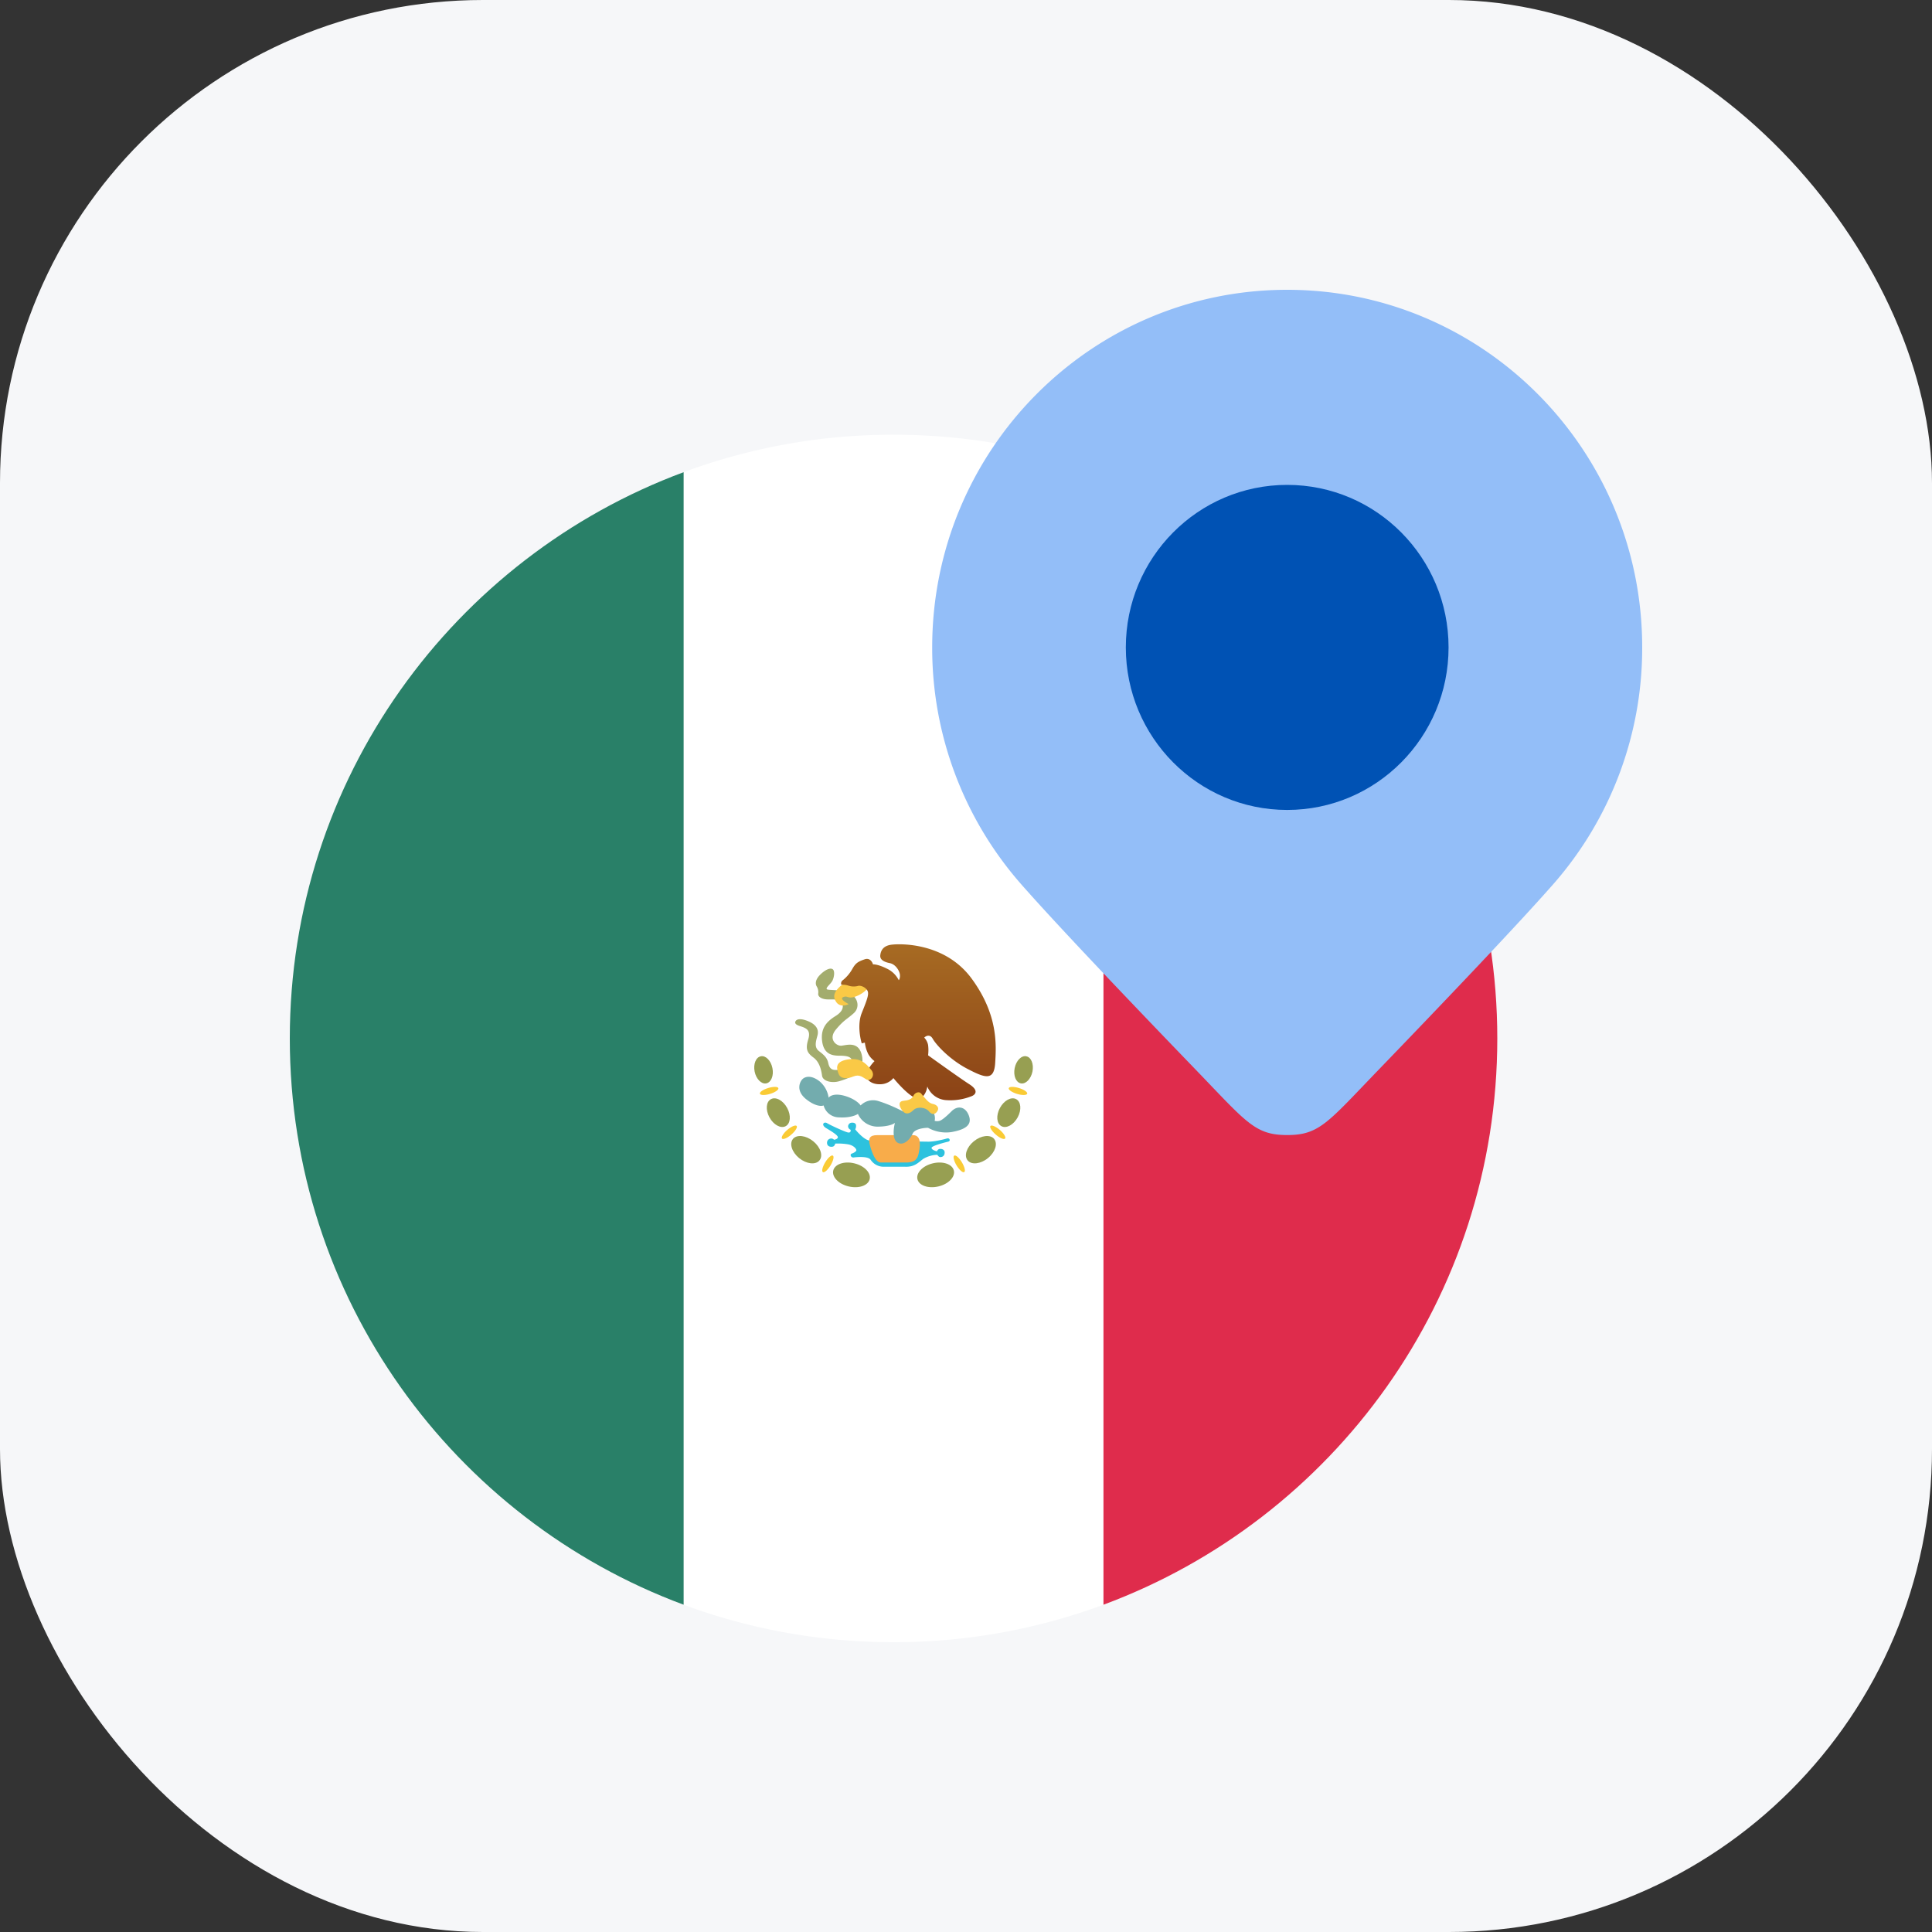
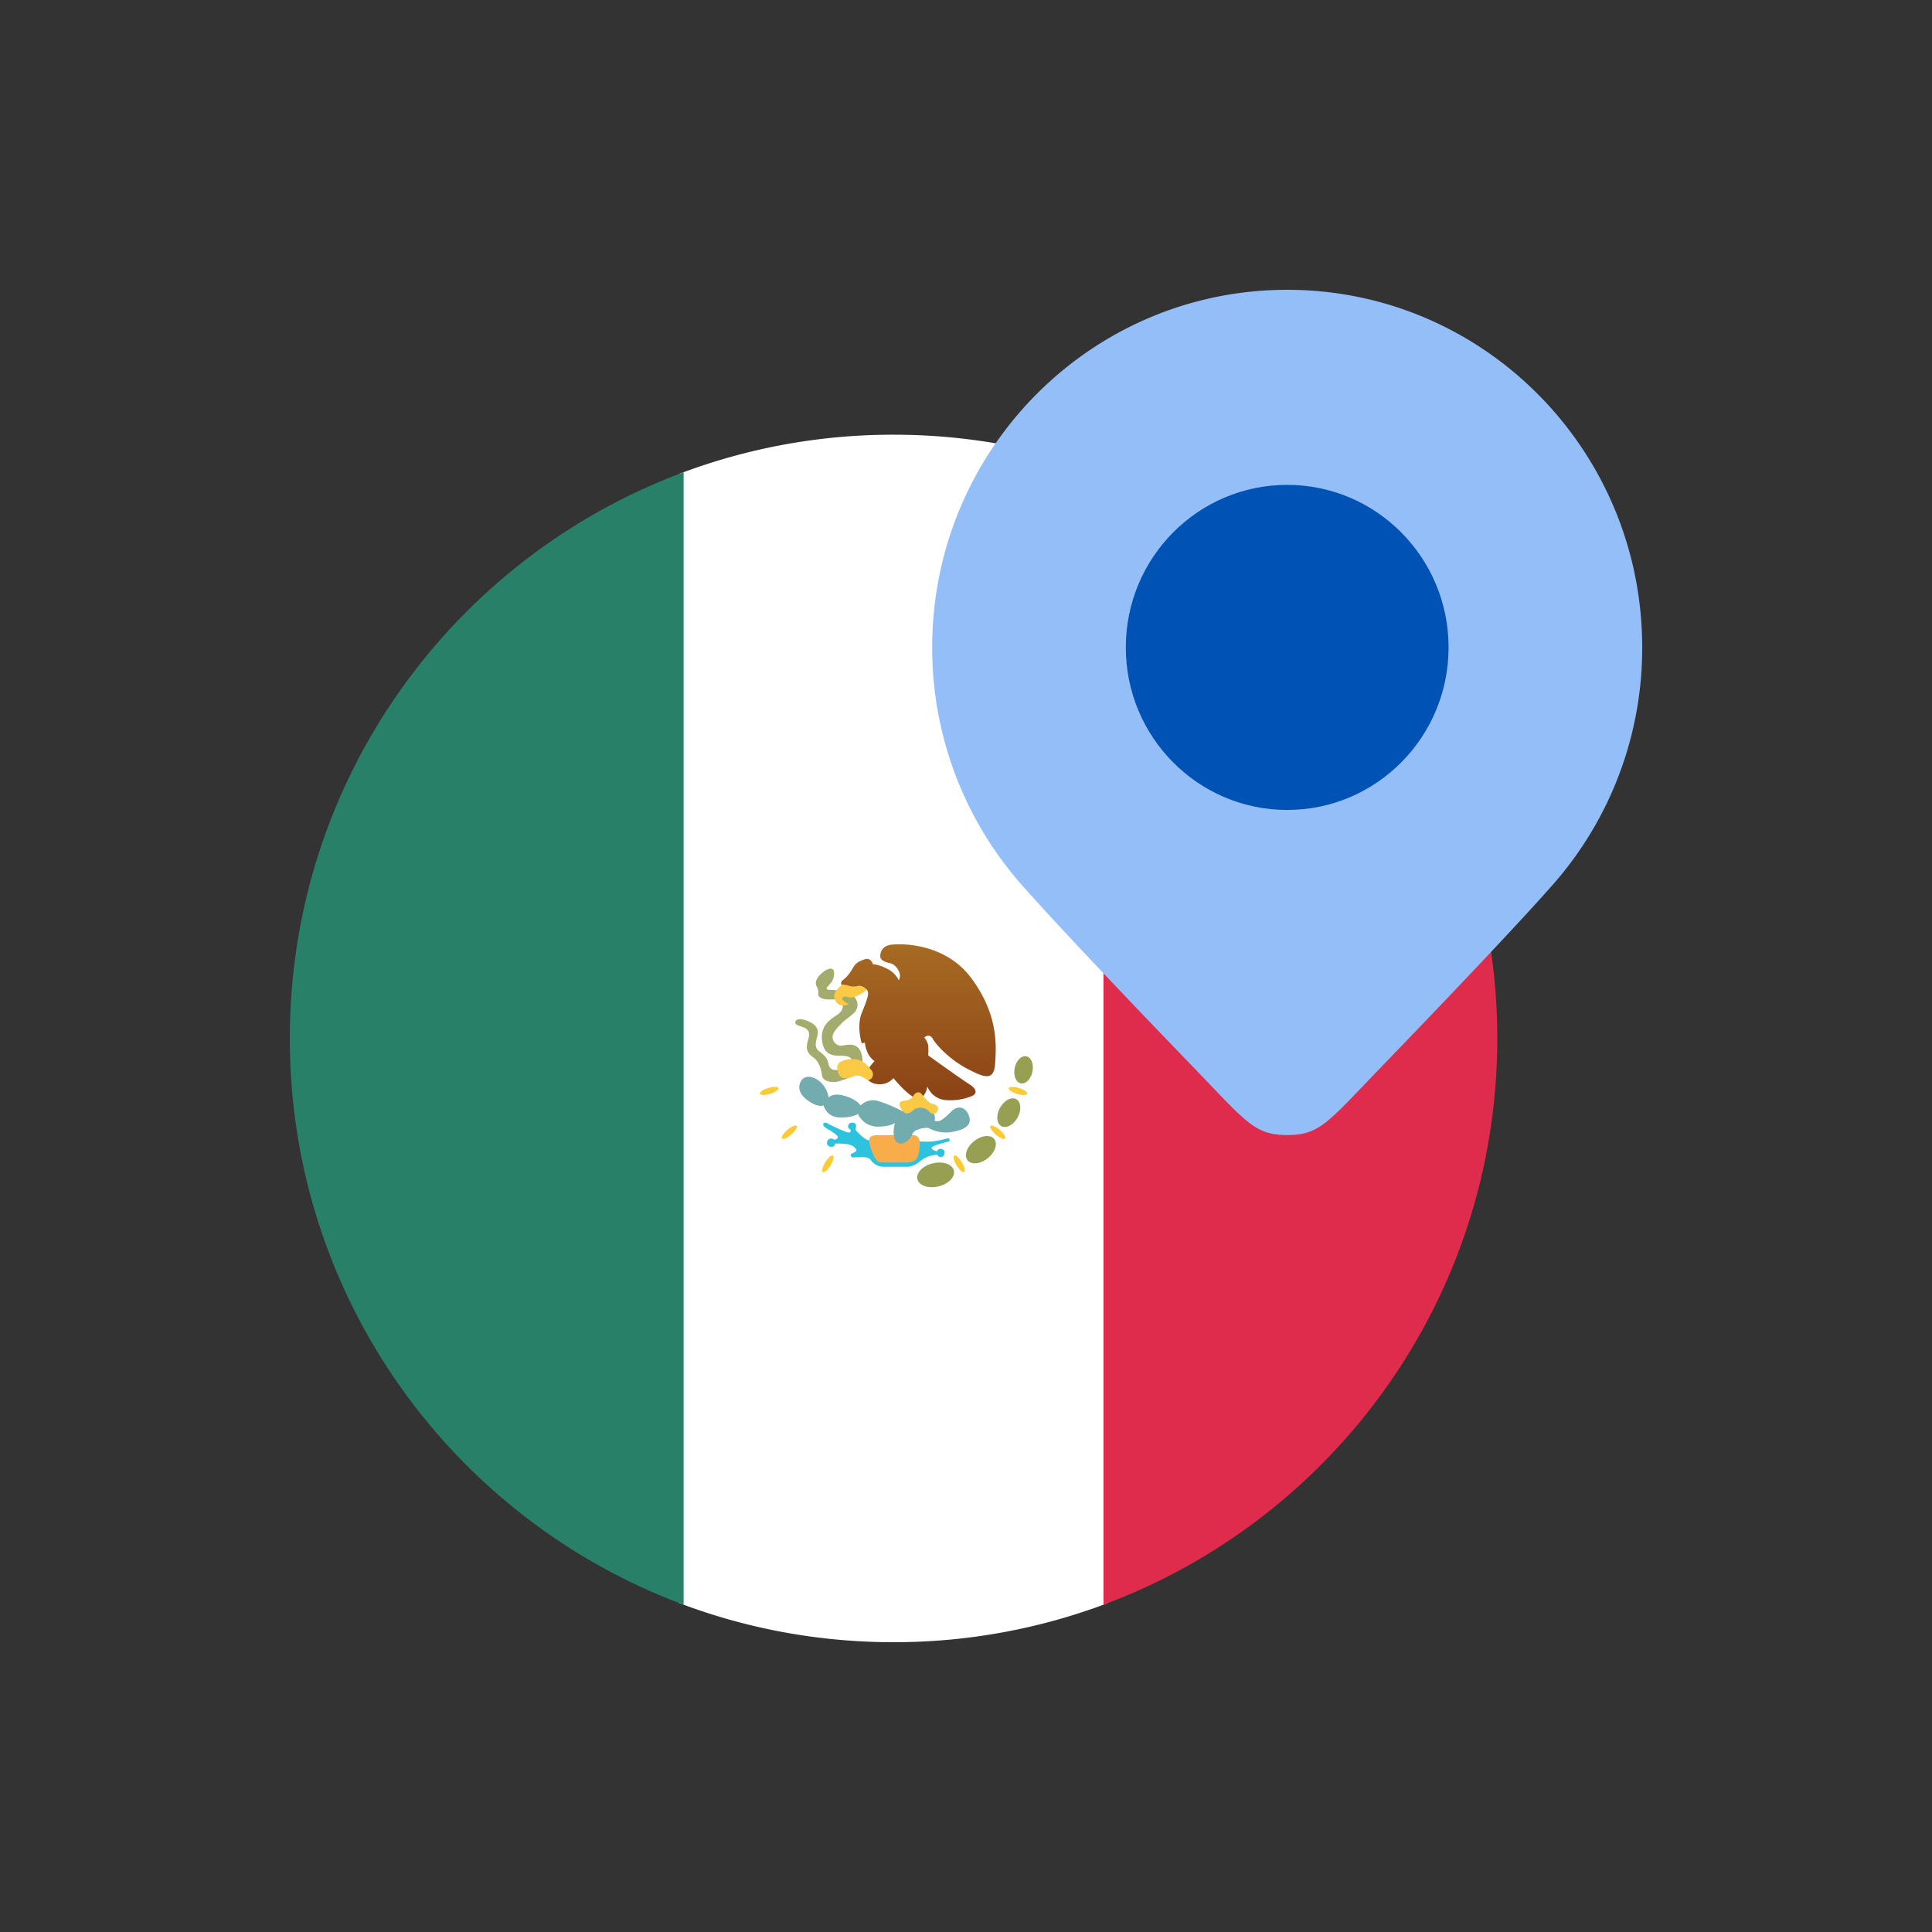
<svg xmlns="http://www.w3.org/2000/svg" width="40" height="40" fill="none">
  <rect width="100%" height="100%" fill="#333333" stroke="none" />
-   <rect width="40" height="40" rx="10" fill="#F6F7F9" />
  <path d="M22.926 33.194A12.472 12.472 0 0 1 18.5 34c-1.564 0-3.061-.287-4.441-.812l-1.36-11.561 1.362-11.816A12.47 12.47 0 0 1 18.5 9c1.56 0 3.052.286 4.428.807L24.11 21.32l-1.184 11.875Z" fill="#fff" />
  <path d="M19.748 24.233c.033.132-.108.28-.316.33-.208.05-.404-.015-.437-.147-.033-.132.108-.28.316-.33.208-.051.404.015.437.147Zm.834-.653c.08.096.024.273-.127.397-.151.123-.34.145-.42.049-.081-.096-.024-.274.127-.397.15-.123.339-.145.42-.05Zm.455-.824c.102.052.117.221.034.376-.084.155-.234.238-.336.185-.102-.053-.117-.222-.033-.377.083-.155.233-.238.335-.184Zm.212-.886c.101.019.158.16.127.316-.032.154-.14.264-.241.244-.102-.02-.159-.162-.127-.317.031-.155.139-.264.24-.244Z" fill="#979F52" />
  <path d="M19.914 24.063c.057.095.08.186.049.204-.03.018-.1-.043-.158-.138-.057-.094-.079-.185-.049-.203.03-.019.101.043.158.137Zm.786-.67c.083.072.132.152.109.18-.023.026-.11-.01-.193-.083-.083-.072-.132-.152-.11-.178.024-.027.11.01.194.081Zm.394-.867c.106.031.183.084.173.118-.01.034-.104.036-.21.004-.105-.032-.182-.085-.172-.119.01-.034.104-.035.21-.003Z" fill="#FACB35" />
-   <path d="M17.252 24.233c-.033.132.108.28.316.33.208.05.404-.015.437-.147.033-.132-.108-.28-.316-.33-.208-.051-.404.015-.437.147Zm-.834-.653c-.08.096-.024.273.127.397.151.123.34.145.42.049.081-.096.024-.274-.127-.397-.15-.123-.339-.145-.42-.05Zm-.455-.824c-.102.052-.117.221-.033.376.083.155.233.238.335.185.102-.053.117-.222.033-.377-.083-.155-.233-.238-.335-.184Zm-.212-.886c-.101.019-.158.16-.127.316.031.154.14.264.241.244.102-.02.159-.162.127-.317-.031-.155-.139-.264-.24-.244Z" fill="#979F52" />
  <path d="M17.086 24.063c-.057.095-.08.186-.049.204.03.018.1-.043.158-.138.057-.094.079-.185.049-.203-.03-.019-.101.043-.158.137Zm-.786-.67c-.083.072-.132.152-.109.18.023.026.11-.01.193-.083.083-.072.132-.152.11-.178-.024-.027-.11.01-.194.081Zm-.394-.867c-.106.031-.183.084-.173.118.01.034.104.036.21.004.105-.032.182-.085.172-.119-.01-.034-.104-.035-.21-.003Z" fill="#FACB35" />
  <path d="M19.111 23.996c-.104.08-.183.168-.375.16h-.439a.32.32 0 0 1-.271-.144c-.056-.08-.296-.056-.351-.048-.056.008-.088-.063-.04-.08.047-.015.095-.047.095-.071 0-.024-.047-.096-.167-.12a1.271 1.271 0 0 0-.271-.016c-.003.019-.018.058-.056.064-.048.008-.104-.008-.112-.064-.008-.056.024-.096.072-.104a.076.076 0 0 1 .071.024c.024-.002.074-.016.08-.048.008-.04-.12-.12-.24-.191-.119-.072-.047-.144.017-.104.064.04.359.176.43.192.058.012.062-.032.057-.056a.08.08 0 0 1-.048-.048c-.016-.04.016-.088.056-.096.04-.008.096 0 .104.048a.142.142 0 0 1-.017.088c.062.077.208.231.304.231.12 0 1.077.024 1.213.024.136 0 .351-.056.375-.064.024-.008.056-.008.064.024.006.026-.019.037-.032.04-.114.027-.343.09-.343.128 0 .038.074.064.111.072.006-.014.023-.042.048-.048.032-.008.112 0 .112.072s-.048.095-.088.095c-.032 0-.055-.032-.063-.047a.599.599 0 0 0-.296.087Z" fill="#2DC2DE" />
  <path d="M19.015 23.9c-.032.136-.12.16-.223.168h-.559c-.104 0-.18-.2-.223-.359-.04-.144 0-.207.151-.207h.743c.191 0 .143.263.111.399Z" fill="#F8AC4A" />
  <path d="M18.896 23.47c-.056.12-.152.207-.24.207-.191 0-.165-.287-.127-.43-.027.026-.138.079-.368.079a.447.447 0 0 1-.399-.264c-.04.03-.174.085-.39.072a.333.333 0 0 1-.32-.247c-.043.019-.174.02-.36-.128-.23-.183-.127-.375-.071-.423.056-.048.176-.08.343.048a.544.544 0 0 1 .192.343c.024-.037.123-.097.327-.04.204.058.309.157.335.2a.362.362 0 0 1 .375-.088c.192.058.41.162.495.208a.583.583 0 0 1 .463-.096c.204.051.218.218.2.295a.198.198 0 0 0 .103 0c.048-.016.128-.08.248-.2.12-.12.287-.103.359.096.072.2-.096.288-.36.336a.762.762 0 0 1-.486-.088c-.088 0-.275.024-.32.12Z" fill="#73ACAE" />
  <path d="M16.733 21.522c.064-.207-.056-.24-.176-.28-.056-.018-.112-.047-.088-.095.024-.048.104-.072.272 0 .167.072.215.176.183.295-.032.12-.072.24.032.32.104.08.168.135.192.247.024.112.072.144.16.144.087 0 .327-.032.335-.152.008-.12-.096-.144-.264-.144-.167 0-.327-.04-.359-.31-.032-.272.112-.408.28-.512.167-.104.167-.207.127-.28-.04-.07-.144-.063-.28-.063-.135 0-.215-.056-.207-.12a.227.227 0 0 0-.032-.151c-.024-.04-.04-.128.072-.24.112-.111.216-.151.264-.111.047.04.023.183-.017.247s-.127.128-.111.16.215 0 .43.071c.216.072.272.304.128.431-.143.128-.2.136-.367.336-.167.2.008.343.112.335.104-.008.375-.112.431.231.056.343-.311.455-.47.503-.16.048-.344 0-.36-.112-.016-.111-.048-.279-.176-.375-.127-.095-.175-.167-.111-.375Z" fill="#A3AC6D" />
  <path d="M17.315 20.748c-.088-.128-.032-.224.088-.335a.54.54 0 0 1 .343-.088c.166.013.234.075.248.104a.62.62 0 0 1-.272.2c-.175.063-.167-.025-.263.015-.077.032.043.11.112.144-.056.03-.185.062-.256-.04Z" fill="#FAC946" />
  <path d="M19.007 22.743c-.127.007-.393-.279-.51-.423a.357.357 0 0 1-.288.128c-.2 0-.303-.128-.271-.231a.834.834 0 0 1 .168-.248.477.477 0 0 1-.128-.143.704.704 0 0 1-.072-.24l-.064.016c-.037-.117-.09-.407 0-.63.112-.28.16-.4.112-.471-.048-.072-.144-.104-.192-.088a.345.345 0 0 1-.2-.008.377.377 0 0 0-.143-.016.08.08 0 0 1 .032-.096.802.802 0 0 0 .2-.24c.064-.111.111-.143.247-.19.109-.04.162.052.176.103.031-.003.134.011.287.088a.522.522 0 0 1 .247.24c.011-.012.03-.049.024-.113-.008-.08-.088-.215-.207-.24-.12-.023-.208-.07-.2-.159.008-.087.048-.2.232-.223.183-.024 1.11-.048 1.66.702.55.75.51 1.373.487 1.748-.024.375-.208.311-.575.12-.367-.192-.646-.495-.718-.623-.058-.102-.141-.058-.176-.024a.318.318 0 0 1 .08.152.845.845 0 0 1 0 .215c.218.157.694.497.854.599.2.128.128.215.048.247a1.19 1.19 0 0 1-.55.08.45.45 0 0 1-.368-.28c-.01.08-.064.242-.192.248Z" fill="url(#a)" />
  <path d="M19.31 22.855c-.087-.016-.159-.12-.239-.215-.039-.048-.128-.024-.16.047-.031.072-.111.096-.207.104-.096.008-.104.088-.032.192.072.104.16.08.24 0 .08-.08.255-.056.319.024s.128.071.175 0c.048-.072-.008-.136-.095-.152Zm-1.771-.918c.263-.048.383.072.487.2.114.12 0 .255-.08.215-.08-.04-.144-.12-.28-.064-.135.056-.263.048-.303-.055-.04-.104-.087-.248.176-.296Z" fill="#FAC946" />
  <path d="M14.154 33.224V9.776C9.394 11.542 6 16.125 6 21.5s3.393 9.958 8.154 11.724Z" fill="#298068" />
  <path d="M22.846 9.776v23.448C27.606 31.458 31 26.875 31 21.5s-3.393-9.958-8.154-11.724Z" fill="#DF2C4C" />
  <path d="M34 13.404a7.407 7.407 0 0 1-1.837 4.897c-.743.847-2.34 2.52-3.626 3.853-1.047 1.085-1.219 1.346-1.887 1.346-.668 0-.84-.26-1.887-1.346-1.286-1.332-2.883-3.006-3.626-3.853a7.407 7.407 0 0 1-1.837-4.897C19.3 9.314 22.59 6 26.65 6S34 9.315 34 13.404Z" fill="#93BEF8" />
  <ellipse cx="26.65" cy="13.404" rx="3.341" ry="3.365" fill="#0052B4" />
  <defs>
    <linearGradient id="a" x1="19.015" y1="19.55" x2="19.015" y2="22.78" gradientUnits="userSpaceOnUse">
      <stop stop-color="#A76B23" />
      <stop offset="1" stop-color="#8B4216" />
    </linearGradient>
  </defs>
</svg>